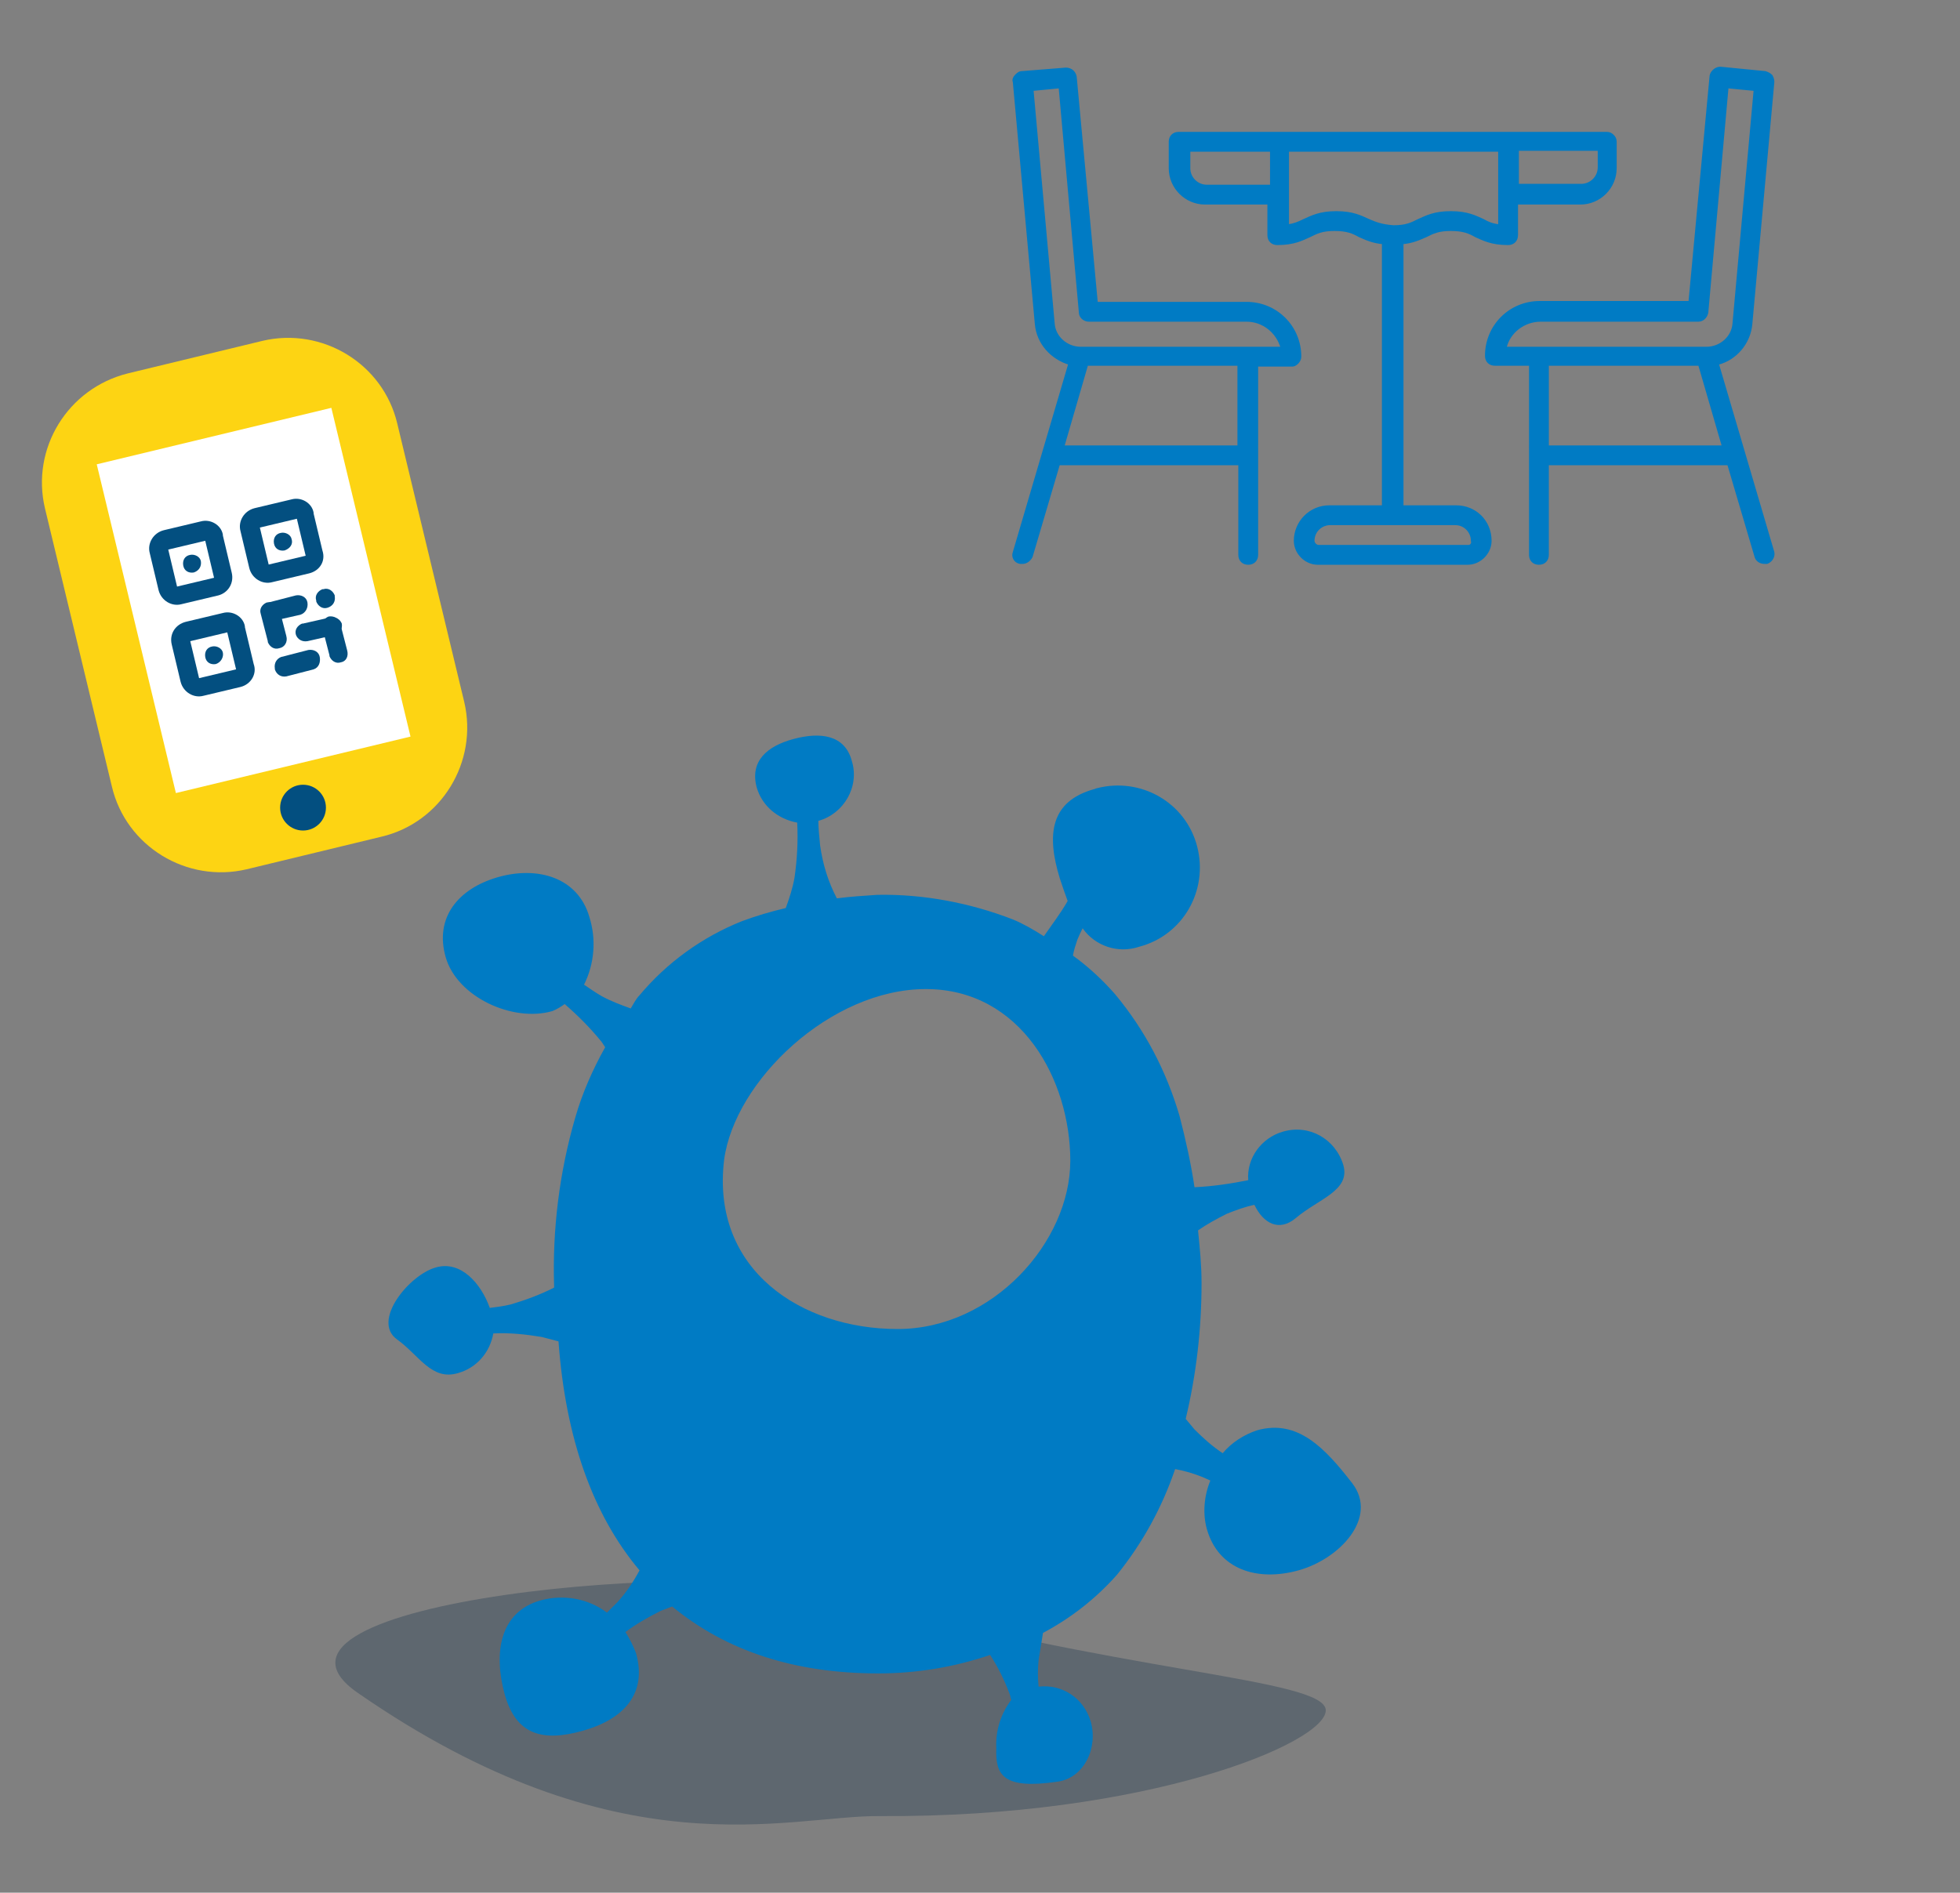
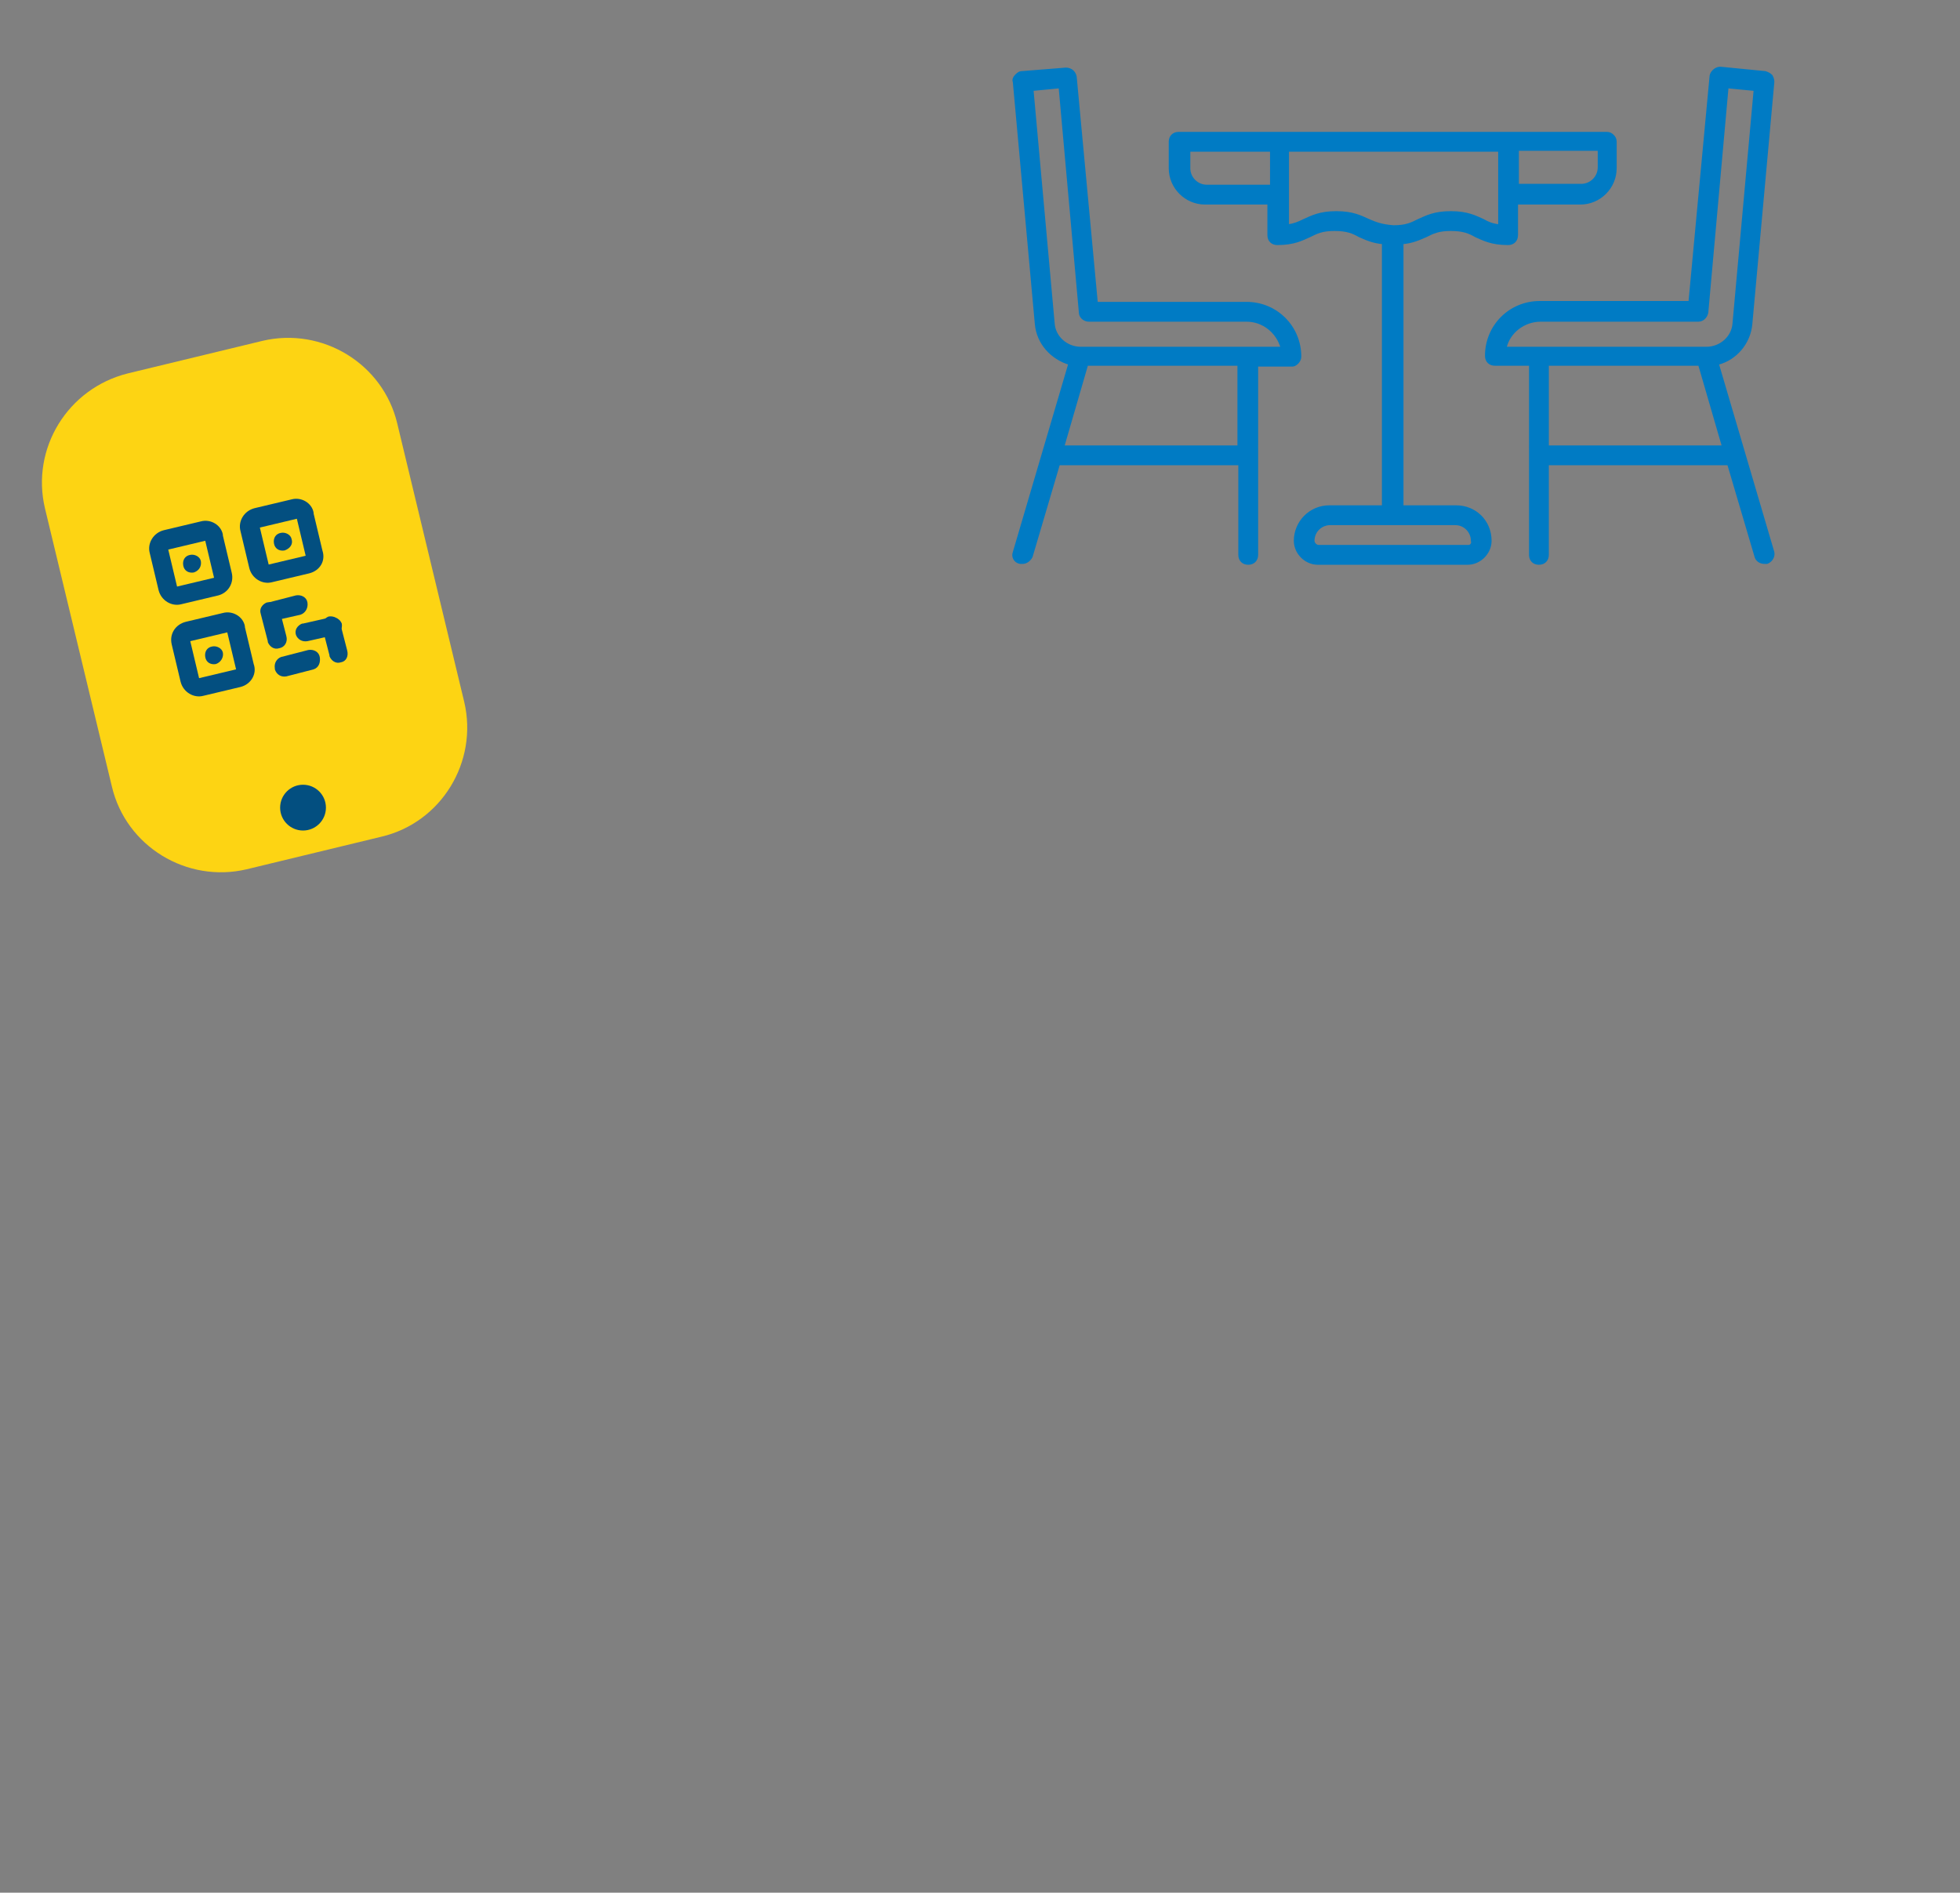
<svg xmlns="http://www.w3.org/2000/svg" version="1.1" id="Capa_1" x="0px" y="0px" viewBox="0 0 222.5 214.9" style="enable-background:new 0 0 222.5 214.9;" xml:space="preserve">
  <rect x="0" y="0" width="222.5" height="214.9" fill="#808080" stroke="none" />
  <style type="text/css">
	.st0{fill:#007BC4;stroke:#007BC4;stroke-width:0.25;stroke-miterlimit:10;}
	.st1{opacity:0.3;fill:#102E47;enable-background:new    ;}
	.st2{fill-rule:evenodd;clip-rule:evenodd;fill:#007BC4;}
	.st3{fill:#FDD413;}
	.st4{fill:#FFFFFF;}
	.st5{fill:#034F80;}
	.st6{fill:#007BC4;}
	.st7{fill:#007BC4;stroke:#007BC4;stroke-miterlimit:10;}
</style>
  <g>
    <path class="st0" d="M165.3,57.5h-6.1V27.6c1.2-0.1,2-0.5,2.7-0.8c0.8-0.4,1.4-0.7,2.8-0.7c1.4,0,2.1,0.3,2.8,0.7   c0.9,0.4,1.8,0.9,3.7,0.9c0.6,0,1-0.4,1-1v-3.6h7.2c2.2,0,4-1.8,4-4l0-3c0-0.3-0.1-0.5-0.3-0.7s-0.4-0.3-0.7-0.3h-11.3h-26h-11.3   c-0.6,0-1,0.4-1,1v3c0,2.2,1.8,4,4,4h7.2v3.6c0,0.6,0.4,1,1,1c1.9,0,2.8-0.5,3.7-0.9c0.8-0.4,1.4-0.7,2.8-0.7   c1.4,0,2.1,0.3,2.8,0.7c0.7,0.3,1.5,0.7,2.7,0.8v29.9h-6.1c-2.2,0-3.9,1.8-3.9,3.9c0,1.4,1.2,2.6,2.6,2.6h17c1.4,0,2.6-1.2,2.6-2.6   C169.2,59.2,167.5,57.5,165.3,57.5z M172.2,17h9.3l0,2c0,1.1-0.9,2-2,2h-7.2V17z M144.2,21.1h-7.2c-1.1,0-2-0.9-2-2v-2h9.3V21.1z    M155.4,25c-0.9-0.4-1.8-0.9-3.7-0.9c-1.9,0-2.8,0.5-3.7,0.9c-0.6,0.3-1.1,0.5-1.8,0.6v-3.5v-5h24v5v3.5c-0.8-0.1-1.3-0.3-1.8-0.6   c-0.9-0.4-1.8-0.9-3.7-0.9c-1.9,0-2.8,0.5-3.7,0.9c-0.8,0.4-1.4,0.7-2.8,0.7C156.8,25.6,156.1,25.3,155.4,25z M166.7,62h-17   c-0.3,0-0.6-0.3-0.6-0.6c0-1.1,0.9-1.9,1.9-1.9h14.2c1.1,0,1.9,0.9,1.9,1.9C167.2,61.7,167,62,166.7,62z" />
    <path class="st0" d="M147.6,40.5c0-3.4-2.7-6.1-6.1-6.1h-17l-2.4-25.7c-0.1-0.5-0.5-0.9-1.1-0.9L116,8.2c-0.3,0-0.5,0.2-0.7,0.4   c-0.2,0.2-0.3,0.5-0.2,0.7l2.5,27.5c0.2,2.2,1.8,3.9,3.8,4.5l-6.3,21.4c-0.2,0.5,0.1,1.1,0.7,1.2c0.1,0,0.2,0,0.3,0   c0.4,0,0.8-0.3,1-0.7l3.1-10.5h20.5V63c0,0.6,0.4,1,1,1s1-0.4,1-1V41.5h4C147.1,41.5,147.6,41,147.6,40.5z M140.6,50.7h-19.9   l2.7-9.3h17.2V50.7z M122.7,39.5c-1.6,0-3-1.2-3.1-2.8l-2.4-26.5l3.1-0.3l2.3,25.6c0,0.5,0.5,0.9,1,0.9h17.9c1.9,0,3.5,1.3,4,3.1   H122.7z" />
    <path class="st0" d="M195,41.3c2-0.5,3.6-2.3,3.8-4.5l2.5-27.5c0-0.3-0.1-0.5-0.2-0.7c-0.2-0.2-0.4-0.3-0.7-0.4l-5.1-0.5   c-0.5,0-1,0.4-1.1,0.9l-2.4,25.7h-17c-3.4,0-6.1,2.7-6.1,6.1c0,0.6,0.4,1,1,1h4V63c0,0.6,0.4,1,1,1s1-0.4,1-1V52.7h20.5l3.1,10.5   c0.1,0.4,0.5,0.7,1,0.7c0.1,0,0.2,0,0.3,0c0.5-0.2,0.8-0.7,0.7-1.2L195,41.3z M170.9,39.5c0.4-1.8,2.1-3.1,4-3.1h17.9   c0.5,0,0.9-0.4,1-0.9l2.3-25.6l3.1,0.3l-2.4,26.5c-0.1,1.6-1.5,2.8-3.1,2.8H170.9z M175.7,50.7v-9.3h17.2l2.7,9.3H175.7z" />
  </g>
  <g id="Capa_2_36_">
    <g id="Capa_1-2_37_">
      <g id="Visualización_Código_RadarCOVID_14_">
-         <path class="st1" d="M40.6,192.2c-15-10.4,41-15.5,55.6-11.1c30,8.8,54.3,9.4,54.3,13.1c0,3.7-20.3,12.2-50.6,12     C89.4,206.1,70.3,212.8,40.6,192.2z" />
-         <path class="st2" d="M153.5,168.4c-3.1-4-6.2-7.3-10.8-6c-1.5,0.5-2.9,1.4-3.9,2.6c-1.2-0.8-2.2-1.7-3.2-2.7l-1-1.2     c1.2-5,1.8-10.2,1.8-15.4c0-2.1-0.2-4-0.4-6c1-0.7,2.1-1.3,3.3-1.9c1-0.4,2.1-0.8,3.1-1c1,2.1,2.8,3.1,4.7,1.5     c2.6-2.2,6.2-3.1,5.4-6c-0.9-3-3.9-4.7-6.9-3.8c-2.4,0.7-4.1,3-3.9,5.5c-2,0.4-4,0.7-6.1,0.8c-0.4-2.7-1-5.4-1.7-8.1     c-1.5-5.1-3.9-9.7-7.3-13.8c-1.4-1.6-3-3.1-4.8-4.4c0.1-0.6,0.3-1.2,0.5-1.8c0.2-0.5,0.4-0.9,0.6-1.3c1.4,2,4,2.9,6.4,2.1     c5-1.3,7.9-6.4,6.6-11.4s-6.4-7.9-11.4-6.6c-0.1,0-0.2,0.1-0.3,0.1c-5,1.4-5.4,5.2-3.9,10.1c0.3,0.9,0.6,1.8,0.9,2.6     c-0.8,1.4-1.8,2.7-2.7,4c-1.1-0.7-2.3-1.4-3.5-1.9c-4.9-1.9-10.2-2.9-15.4-2.8c-1.5,0.1-3.1,0.2-4.6,0.4c-1-1.9-1.6-3.9-1.9-6     c-0.1-1-0.2-2-0.2-2.8c2.9-0.8,4.7-3.9,3.8-6.8c0,0,0,0,0,0c-0.8-3-3.6-3.3-6.6-2.5c-3,0.8-5,2.5-4.2,5.5c0.6,2.1,2.4,3.6,4.6,4     c0.1,2.1,0,4.1-0.3,6.2c-0.2,1.2-0.6,2.4-1,3.5c-1.7,0.4-3.4,0.9-5,1.5c-4.5,1.8-8.5,4.7-11.6,8.4c-0.4,0.4-0.7,1-1,1.5     c-1.1-0.4-2.2-0.8-3.3-1.4c-0.7-0.4-1.4-0.9-2-1.3c1.2-2.4,1.4-5.2,0.6-7.7c-1.3-4.5-5.9-5.8-10.4-4.5s-7.2,4.6-5.9,9.1     c1.3,4.5,7.6,7.4,12.1,6.1c0.5-0.2,1-0.5,1.4-0.8c1.5,1.3,2.9,2.7,4.2,4.3l0.4,0.6c-1.4,2.5-2.6,5.2-3.4,8     c-1.8,6.2-2.6,12.7-2.4,19.1c0,0.1,0,0.1,0,0.2c-1.6,0.8-3.2,1.4-4.9,1.9c-0.8,0.2-1.6,0.3-2.4,0.4c-1-2.8-3.3-5.4-6.1-4.6     c-3,0.8-7.4,6.1-4.4,8.2c2.5,1.8,3.9,4.7,6.9,3.8c2.1-0.6,3.6-2.3,4-4.5c1.8-0.1,3.7,0.1,5.5,0.4l1.9,0.5c0.8,11,3.9,19.7,9.2,26     c-0.7,1.3-1.5,2.5-2.5,3.6c-0.4,0.4-0.8,0.8-1.2,1.2c-2.1-1.6-4.9-2.1-7.5-1.4c-4.7,1.3-5.4,6-4.1,10.7c1.3,4.6,4.3,5.4,8.9,4.1     s7.3-4.2,6-8.8c-0.3-0.8-0.7-1.6-1.2-2.4c1.2-0.9,2.6-1.7,4-2.4l1.3-0.5c6.2,5.1,14,7.6,23.4,7.6c4.3,0,8.6-0.7,12.7-2.1     c0.9,1.4,1.6,2.8,2.2,4.4c0.1,0.2,0.1,0.5,0.2,0.7c-1.2,1.6-1.8,3.5-1.7,5.5c-0.1,3,0.7,4.7,6.9,3.8c3.1-0.4,4.7-3.9,3.8-6.9     c-0.8-2.6-3.2-4.2-5.9-3.9c-0.1-1-0.1-2,0-3l0.5-3.1c3.2-1.7,6-3.9,8.4-6.6c2.9-3.6,5.1-7.6,6.6-12c1.1,0.2,2.1,0.5,3.1,0.9     l0.9,0.4c-0.7,1.7-0.9,3.7-0.4,5.5c1.3,4.6,5.7,6,10.4,4.7S156.5,172.3,153.5,168.4 M101.9,150.9c-10.9,0-21.2-6.7-19.7-19.2     c1.2-9,12.1-19.4,22.9-19.4s16.4,10.3,16.4,19.5C121.5,141,112.7,150.9,101.9,150.9" />
        <path class="st3" d="M14.5,42.4l15.3-3.7c6.8-1.6,13.7,2.6,15.3,9.4l7.6,31.6c1.6,6.8-2.6,13.7-9.4,15.3L28,98.7     c-6.8,1.6-13.7-2.6-15.3-9.4L5.1,57.7C3.5,50.9,7.7,44.1,14.5,42.4z" />
-         <rect x="15.1" y="49" transform="matrix(0.972 -0.234 0.234 0.972 -15.161 8.625)" class="st4" width="27.4" height="38.4" />
        <circle class="st5" cx="34.4" cy="91.7" r="2.6" />
        <path class="st5" d="M24.8,67.6l-4.2,1c-1.1,0.3-2.3-0.4-2.6-1.6l-1-4.2c-0.3-1.1,0.4-2.3,1.6-2.6l4.2-1c1.1-0.3,2.3,0.4,2.5,1.5     c0,0,0,0.1,0,0.1l1,4.2C26.6,66.2,25.9,67.3,24.8,67.6z M19.1,62.4L19.1,62.4l1,4.2l4.2-1l-1-4.2L19.1,62.4z" />
-         <path class="st5" d="M24.5,75.4c-0.6,0.1-1.1-0.2-1.2-0.8c-0.1-0.6,0.2-1.1,0.8-1.2c0.5-0.1,1.1,0.2,1.2,0.7l0,0     C25.4,74.6,25.1,75.2,24.5,75.4C24.5,75.4,24.5,75.4,24.5,75.4z" />
+         <path class="st5" d="M24.5,75.4c-0.6,0.1-1.1-0.2-1.2-0.8c-0.1-0.6,0.2-1.1,0.8-1.2c0.5-0.1,1.1,0.2,1.2,0.7C25.4,74.6,25.1,75.2,24.5,75.4C24.5,75.4,24.5,75.4,24.5,75.4z" />
        <path class="st5" d="M35.1,65.1l-4.2,1c-1.1,0.3-2.3-0.4-2.6-1.6l-1-4.2c-0.3-1.1,0.4-2.3,1.6-2.6l4.2-1c1.1-0.3,2.3,0.4,2.5,1.5     c0,0,0,0.1,0,0.1l1,4.2C37,63.7,36.3,64.8,35.1,65.1z M29.5,59.9L29.5,59.9l1,4.2l4.2-1l-1-4.2L29.5,59.9z" />
        <path class="st5" d="M22,65c-0.6,0.1-1.1-0.2-1.2-0.8c-0.1-0.6,0.2-1.1,0.8-1.2c0.5-0.1,1.1,0.2,1.2,0.7l0,0     C22.9,64.3,22.6,64.8,22,65C22,65,22,65,22,65z" />
        <path class="st5" d="M27.3,78l-4.2,1c-1.1,0.3-2.3-0.4-2.6-1.6l-1-4.2c-0.3-1.2,0.4-2.3,1.6-2.6c0,0,0,0,0,0l4.2-1     c1.1-0.3,2.3,0.4,2.5,1.5c0,0,0,0.1,0,0.1l1,4.2C29.2,76.5,28.5,77.7,27.3,78C27.3,78,27.3,78,27.3,78z M21.6,72.8L21.6,72.8     l1,4.2l4.2-1l-1-4.2L21.6,72.8z" />
        <path class="st5" d="M32.3,62.5c-0.6,0.1-1.1-0.2-1.2-0.8c-0.1-0.6,0.2-1.1,0.8-1.2c0.5-0.1,1.1,0.2,1.2,0.7l0,0     C33.3,61.8,32.9,62.3,32.3,62.5C32.4,62.5,32.3,62.5,32.3,62.5z" />
        <path class="st5" d="M34.1,69.8L31,70.5c-0.6,0.1-1.2-0.2-1.3-0.8s0.2-1.2,0.8-1.3l0,0l3.1-0.8c0.6-0.1,1.2,0.2,1.3,0.8     C35,69,34.7,69.6,34.1,69.8L34.1,69.8z" />
-         <path class="st5" d="M37.2,69c-0.6,0.2-1.1-0.2-1.3-0.7c0,0,0,0,0-0.1c-0.2-0.6,0.2-1.1,0.7-1.3c0,0,0,0,0.1,0     c0.6-0.2,1.1,0.2,1.3,0.7c0,0,0,0,0,0.1l0,0C38.1,68.3,37.8,68.8,37.2,69C37.2,69,37.2,69,37.2,69z" />
        <path class="st5" d="M31.7,73.6c-0.6,0.2-1.1-0.2-1.3-0.7c0,0,0,0,0-0.1l-0.8-3.1c-0.2-0.6,0.2-1.1,0.7-1.3c0,0,0,0,0.1,0     c0.6-0.1,1.1,0.2,1.3,0.7c0,0,0,0,0,0l0.8,3.1C32.7,72.9,32.3,73.5,31.7,73.6C31.8,73.6,31.8,73.6,31.7,73.6z" />
        <path class="st5" d="M35.6,76l-3.1,0.8c-0.6,0.1-1.1-0.2-1.3-0.8c0,0,0-0.1,0-0.1c-0.1-0.6,0.2-1.1,0.7-1.3c0,0,0,0,0,0l3.1-0.8     c0.6-0.1,1.2,0.2,1.3,0.8S36.2,75.8,35.6,76L35.6,76z" />
        <path class="st5" d="M38,72.1l-3.1,0.7c-0.6,0.1-1.1-0.2-1.3-0.7c0,0,0,0,0,0c-0.2-0.6,0.2-1.1,0.7-1.3c0,0,0,0,0.1,0l3.1-0.7     c0.6-0.1,1.1,0.2,1.3,0.7c0,0,0,0,0,0C38.9,71.4,38.6,71.9,38,72.1C38,72.1,38,72.1,38,72.1z" />
        <path class="st5" d="M38.7,75.2c-0.6,0.2-1.1-0.2-1.3-0.7c0,0,0,0,0-0.1l-0.8-3.1c-0.1-0.6,0.2-1.1,0.7-1.3c0,0,0,0,0,0     c0.6-0.1,1.1,0.2,1.3,0.7c0,0,0,0,0,0l0.8,3.1C39.6,74.5,39.3,75.1,38.7,75.2C38.7,75.2,38.7,75.2,38.7,75.2z" />
      </g>
    </g>
  </g>
</svg>